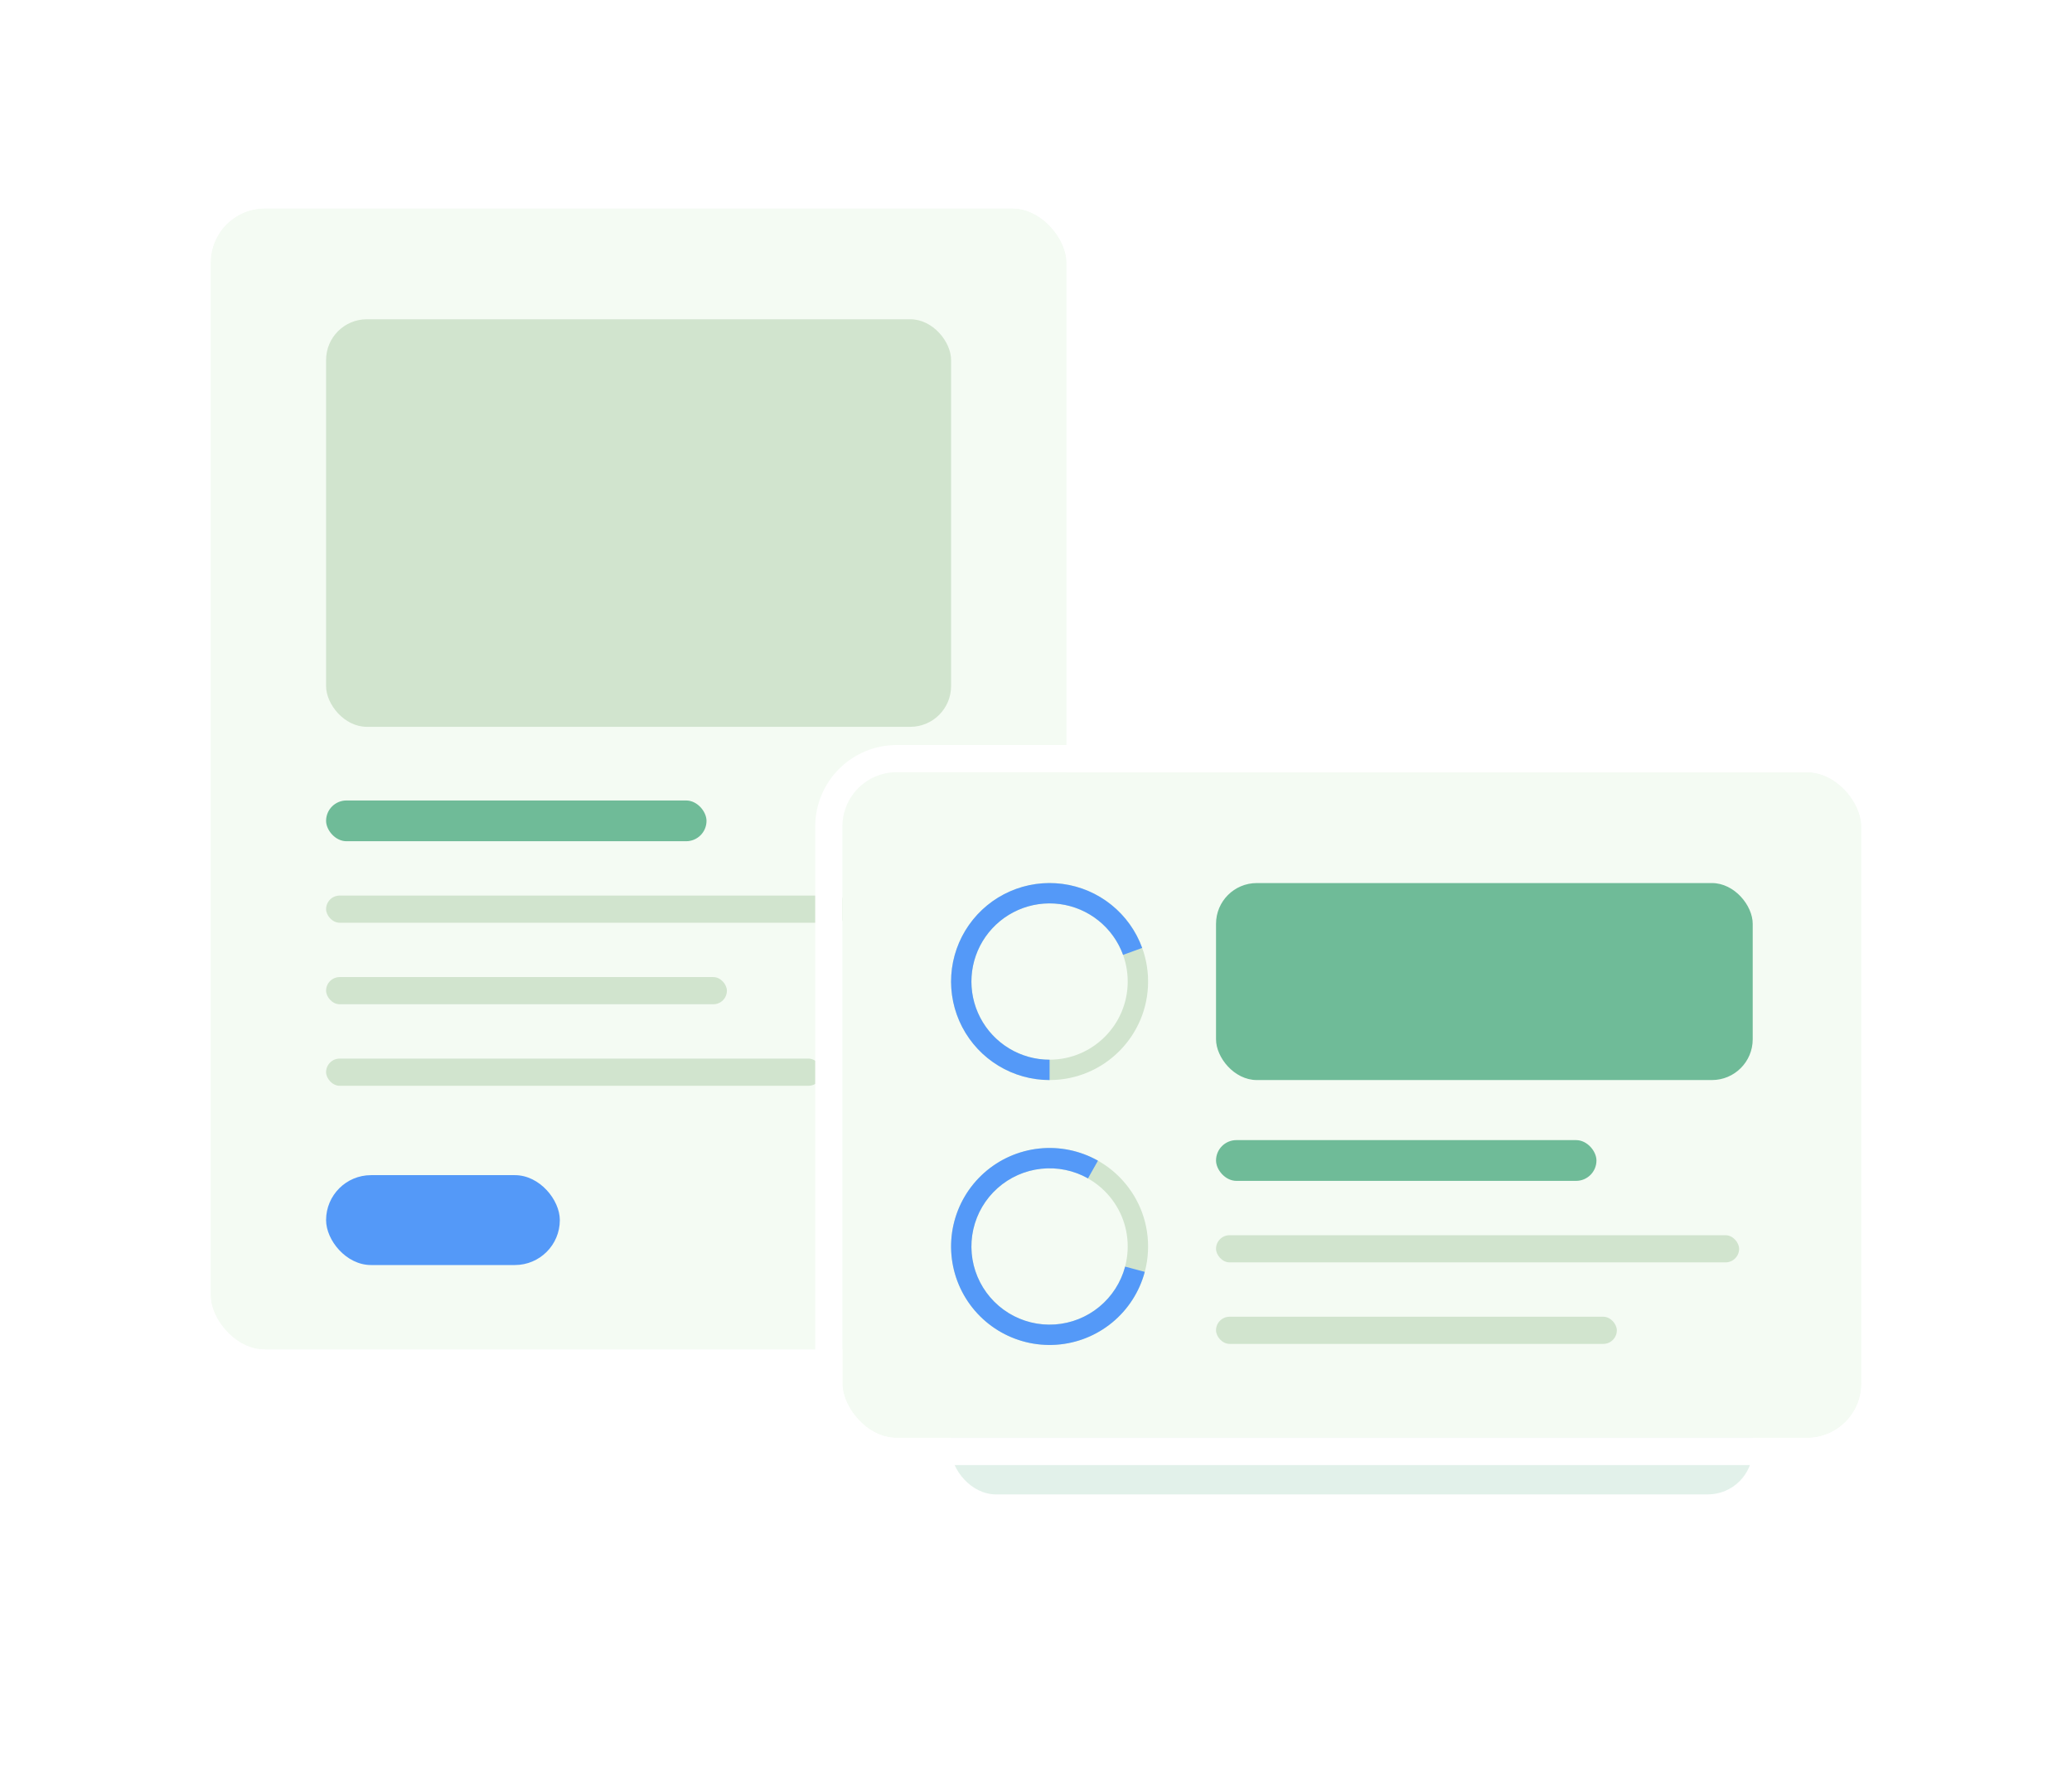
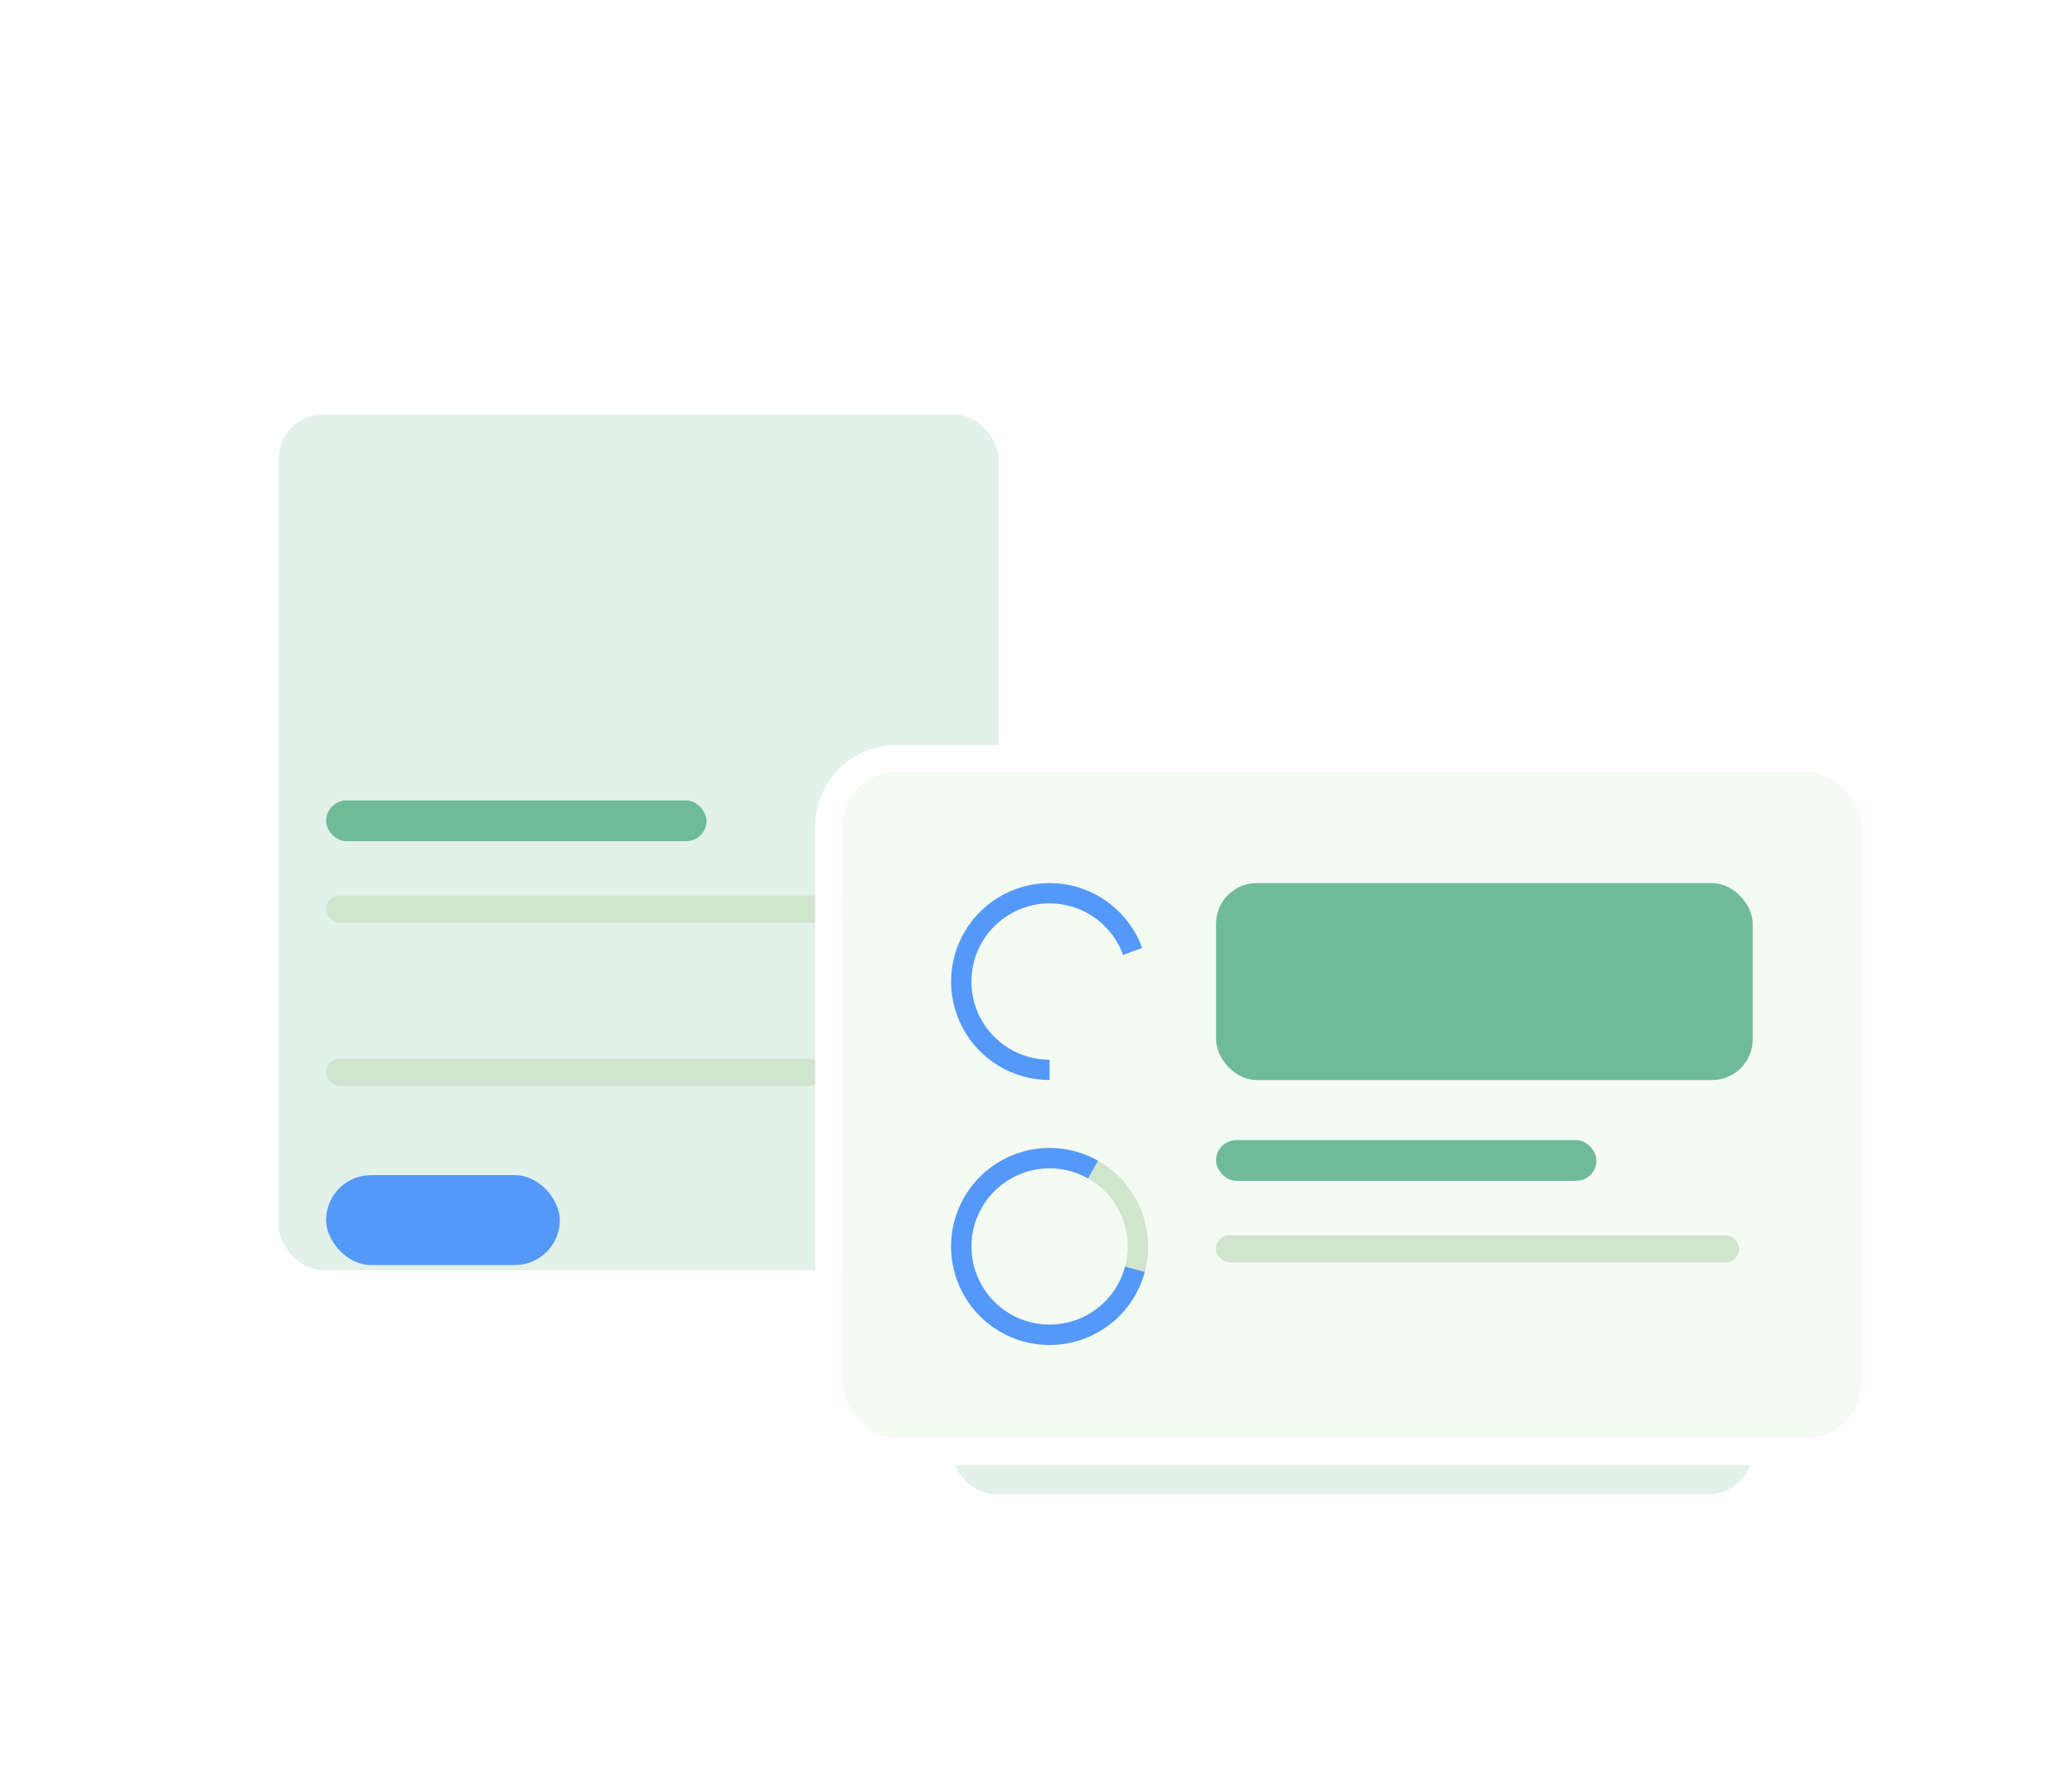
<svg xmlns="http://www.w3.org/2000/svg" width="305" height="260" viewBox="0 0 305 260" fill="none">
  <g opacity="0.2" filter="url(#filter0_f_1394_18622)">
    <rect x="41" y="61" width="106" height="126" rx="6.617" fill="#6FBB98" />
  </g>
  <g filter="url(#filter1_d_1394_18622)">
-     <rect x="31" y="32" width="126" height="168" rx="8" fill="#F4FBF3" />
    <rect x="29" y="30" width="130" height="172" rx="10" stroke="white" stroke-width="4" />
  </g>
-   <rect x="48" y="47" width="92" height="60" rx="6" fill="#D1E4CE" />
  <rect x="48" y="173" width="34.407" height="13.233" rx="6.617" fill="#5499F8" />
  <rect x="48" y="117.842" width="56" height="6" rx="3" fill="#6FBB98" />
  <rect x="48" y="131.842" width="77" height="4" rx="2" fill="#D1E4CE" />
-   <rect x="48" y="143.842" width="59" height="4" rx="2" fill="#D1E4CE" />
  <rect x="48" y="155.842" width="73" height="4" rx="2" fill="#D1E4CE" />
  <g opacity="0.2" filter="url(#filter2_f_1394_18622)">
    <rect x="140" y="143" width="118" height="77" rx="6.617" fill="#6FBB98" />
  </g>
  <g filter="url(#filter3_d_1394_18622)">
    <rect x="124" y="115" width="150" height="98" rx="8" fill="#F4FBF3" />
    <rect x="122" y="113" width="154" height="102" rx="10" stroke="white" stroke-width="4" />
  </g>
  <rect x="179" y="130" width="79" height="29" rx="6" fill="#6FBB98" />
  <rect x="179" y="167.842" width="56" height="6" rx="3" fill="#6FBB98" />
  <rect x="179" y="181.842" width="77" height="4" rx="2" fill="#D1E4CE" />
-   <rect x="179" y="193.842" width="59" height="4" rx="2" fill="#D1E4CE" />
-   <circle cx="154.5" cy="144.5" r="13" stroke="#D1E4CE" stroke-width="3" />
  <path d="M154.5 159C151.847 159 149.245 158.272 146.977 156.896C144.709 155.519 142.862 153.547 141.637 151.193C140.413 148.84 139.857 146.195 140.031 143.548C140.205 140.901 141.103 138.352 142.625 136.179C144.147 134.007 146.237 132.293 148.666 131.226C151.094 130.158 153.769 129.777 156.4 130.125C159.03 130.473 161.514 131.535 163.582 133.197C165.65 134.859 167.223 137.056 168.129 139.55L165.317 140.571C164.598 138.592 163.35 136.848 161.708 135.529C160.067 134.21 158.095 133.367 156.008 133.091C153.92 132.815 151.797 133.117 149.869 133.964C147.942 134.812 146.283 136.172 145.075 137.896C143.867 139.62 143.155 141.643 143.017 143.745C142.878 145.846 143.319 147.944 144.291 149.812C145.263 151.68 146.729 153.246 148.529 154.338C150.329 155.431 152.394 156.008 154.5 156.008V159Z" fill="#5499F8" />
  <circle cx="154.5" cy="183.5" r="13" stroke="#D1E4CE" stroke-width="3" />
  <path d="M168.51 187.237C167.731 190.159 166.057 192.764 163.724 194.688C161.391 196.611 158.515 197.757 155.498 197.966C152.481 198.174 149.475 197.433 146.899 195.848C144.324 194.263 142.309 191.913 141.136 189.126C139.963 186.338 139.69 183.254 140.356 180.305C141.023 177.355 142.595 174.687 144.852 172.675C147.11 170.663 149.94 169.407 152.947 169.083C155.953 168.759 158.986 169.384 161.62 170.869L160.151 173.475C158.06 172.296 155.653 171.801 153.267 172.058C150.881 172.315 148.635 173.312 146.843 174.909C145.051 176.506 143.804 178.623 143.275 180.964C142.746 183.305 142.962 185.753 143.893 187.965C144.824 190.177 146.424 192.043 148.468 193.301C150.512 194.559 152.898 195.146 155.292 194.981C157.686 194.816 159.969 193.906 161.821 192.379C163.673 190.853 165.001 188.785 165.62 186.466L168.51 187.237Z" fill="#5499F8" />
  <defs>
    <filter id="filter0_f_1394_18622" x="1.3" y="21.3" width="185.4" height="205.4" filterUnits="userSpaceOnUse" color-interpolation-filters="sRGB">
      <feFlood flood-opacity="0" result="BackgroundImageFix" />
      <feBlend mode="normal" in="SourceGraphic" in2="BackgroundImageFix" result="shape" />
      <feGaussianBlur stdDeviation="19.85" result="effect1_foregroundBlur_1394_18622" />
    </filter>
    <filter id="filter1_d_1394_18622" x="0.533" y="0.21" width="186.933" height="228.933" filterUnits="userSpaceOnUse" color-interpolation-filters="sRGB">
      <feFlood flood-opacity="0" result="BackgroundImageFix" />
      <feColorMatrix in="SourceAlpha" type="matrix" values="0 0 0 0 0 0 0 0 0 0 0 0 0 0 0 0 0 0 127 0" result="hardAlpha" />
      <feOffset dy="-1.323" />
      <feGaussianBlur stdDeviation="13.233" />
      <feComposite in2="hardAlpha" operator="out" />
      <feColorMatrix type="matrix" values="0 0 0 0 0.039 0 0 0 0 0.154 0 0 0 0 0.004 0 0 0 0.1 0" />
      <feBlend mode="normal" in2="BackgroundImageFix" result="effect1_dropShadow_1394_18622" />
      <feBlend mode="normal" in="SourceGraphic" in2="effect1_dropShadow_1394_18622" result="shape" />
    </filter>
    <filter id="filter2_f_1394_18622" x="100.3" y="103.3" width="197.4" height="156.4" filterUnits="userSpaceOnUse" color-interpolation-filters="sRGB">
      <feFlood flood-opacity="0" result="BackgroundImageFix" />
      <feBlend mode="normal" in="SourceGraphic" in2="BackgroundImageFix" result="shape" />
      <feGaussianBlur stdDeviation="19.85" result="effect1_foregroundBlur_1394_18622" />
    </filter>
    <filter id="filter3_d_1394_18622" x="93.533" y="83.21" width="210.933" height="158.933" filterUnits="userSpaceOnUse" color-interpolation-filters="sRGB">
      <feFlood flood-opacity="0" result="BackgroundImageFix" />
      <feColorMatrix in="SourceAlpha" type="matrix" values="0 0 0 0 0 0 0 0 0 0 0 0 0 0 0 0 0 0 127 0" result="hardAlpha" />
      <feOffset dy="-1.323" />
      <feGaussianBlur stdDeviation="13.233" />
      <feComposite in2="hardAlpha" operator="out" />
      <feColorMatrix type="matrix" values="0 0 0 0 0.039 0 0 0 0 0.154 0 0 0 0 0.004 0 0 0 0.1 0" />
      <feBlend mode="normal" in2="BackgroundImageFix" result="effect1_dropShadow_1394_18622" />
      <feBlend mode="normal" in="SourceGraphic" in2="effect1_dropShadow_1394_18622" result="shape" />
    </filter>
  </defs>
</svg>